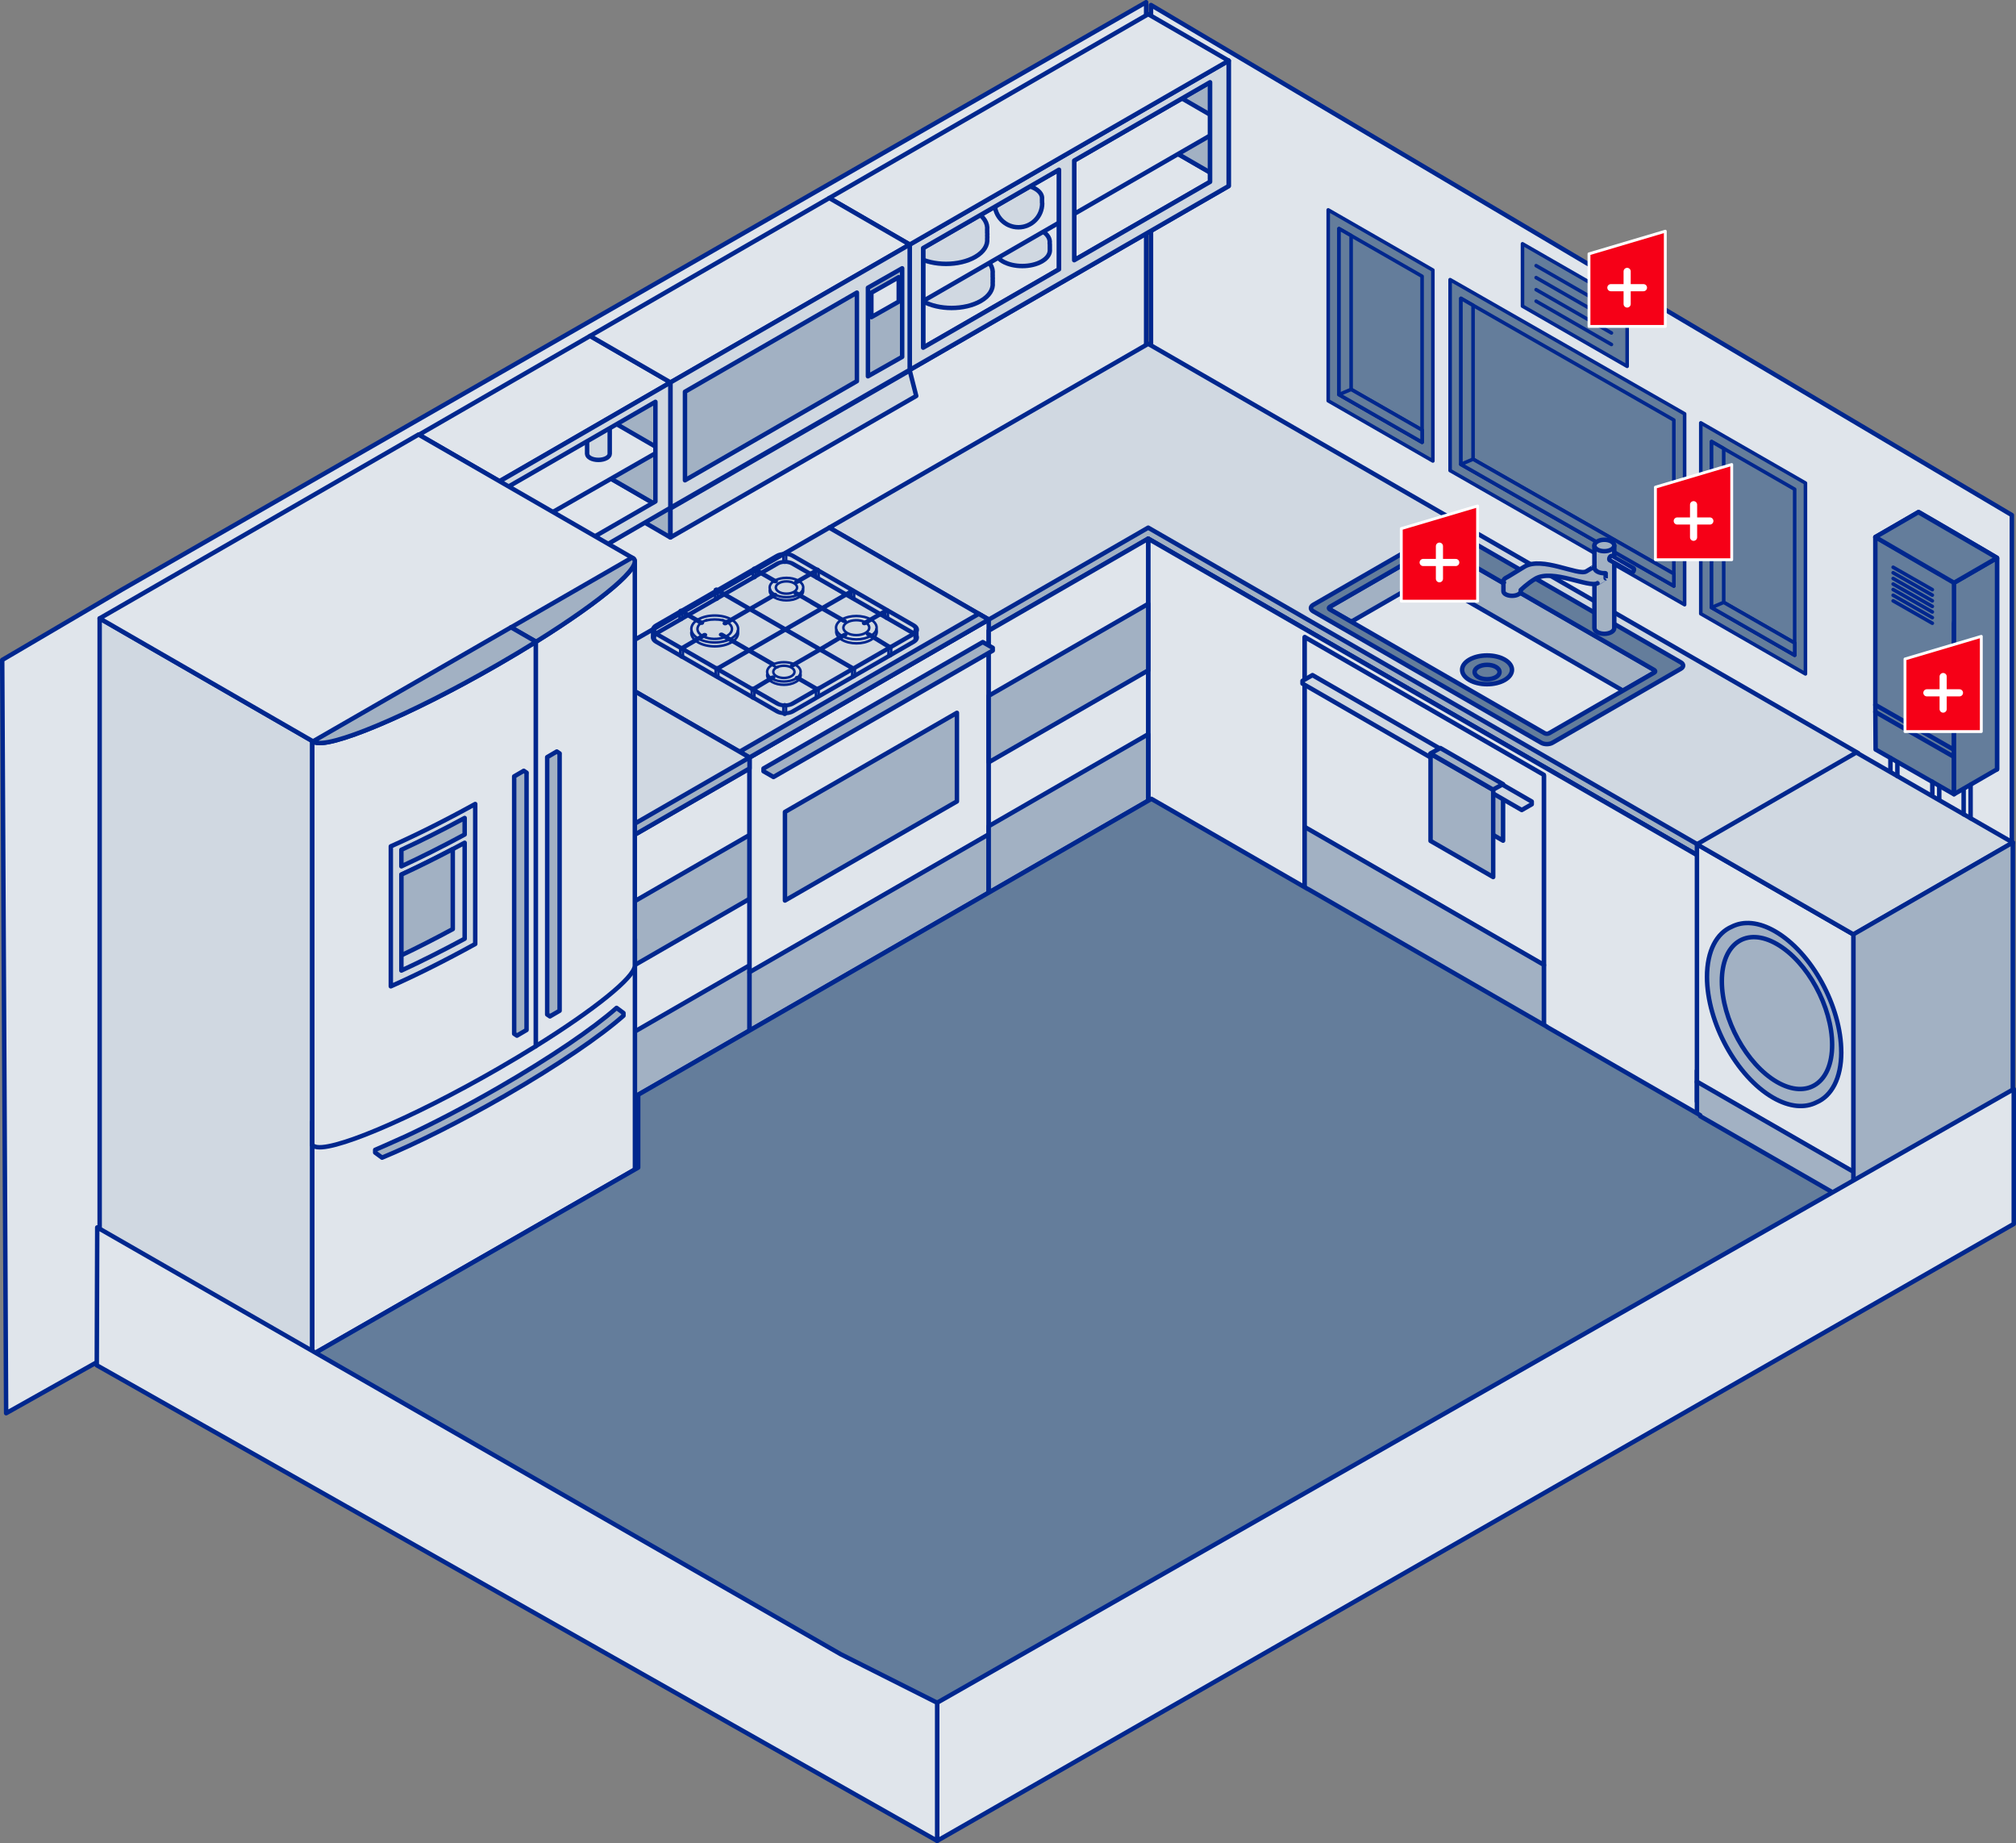
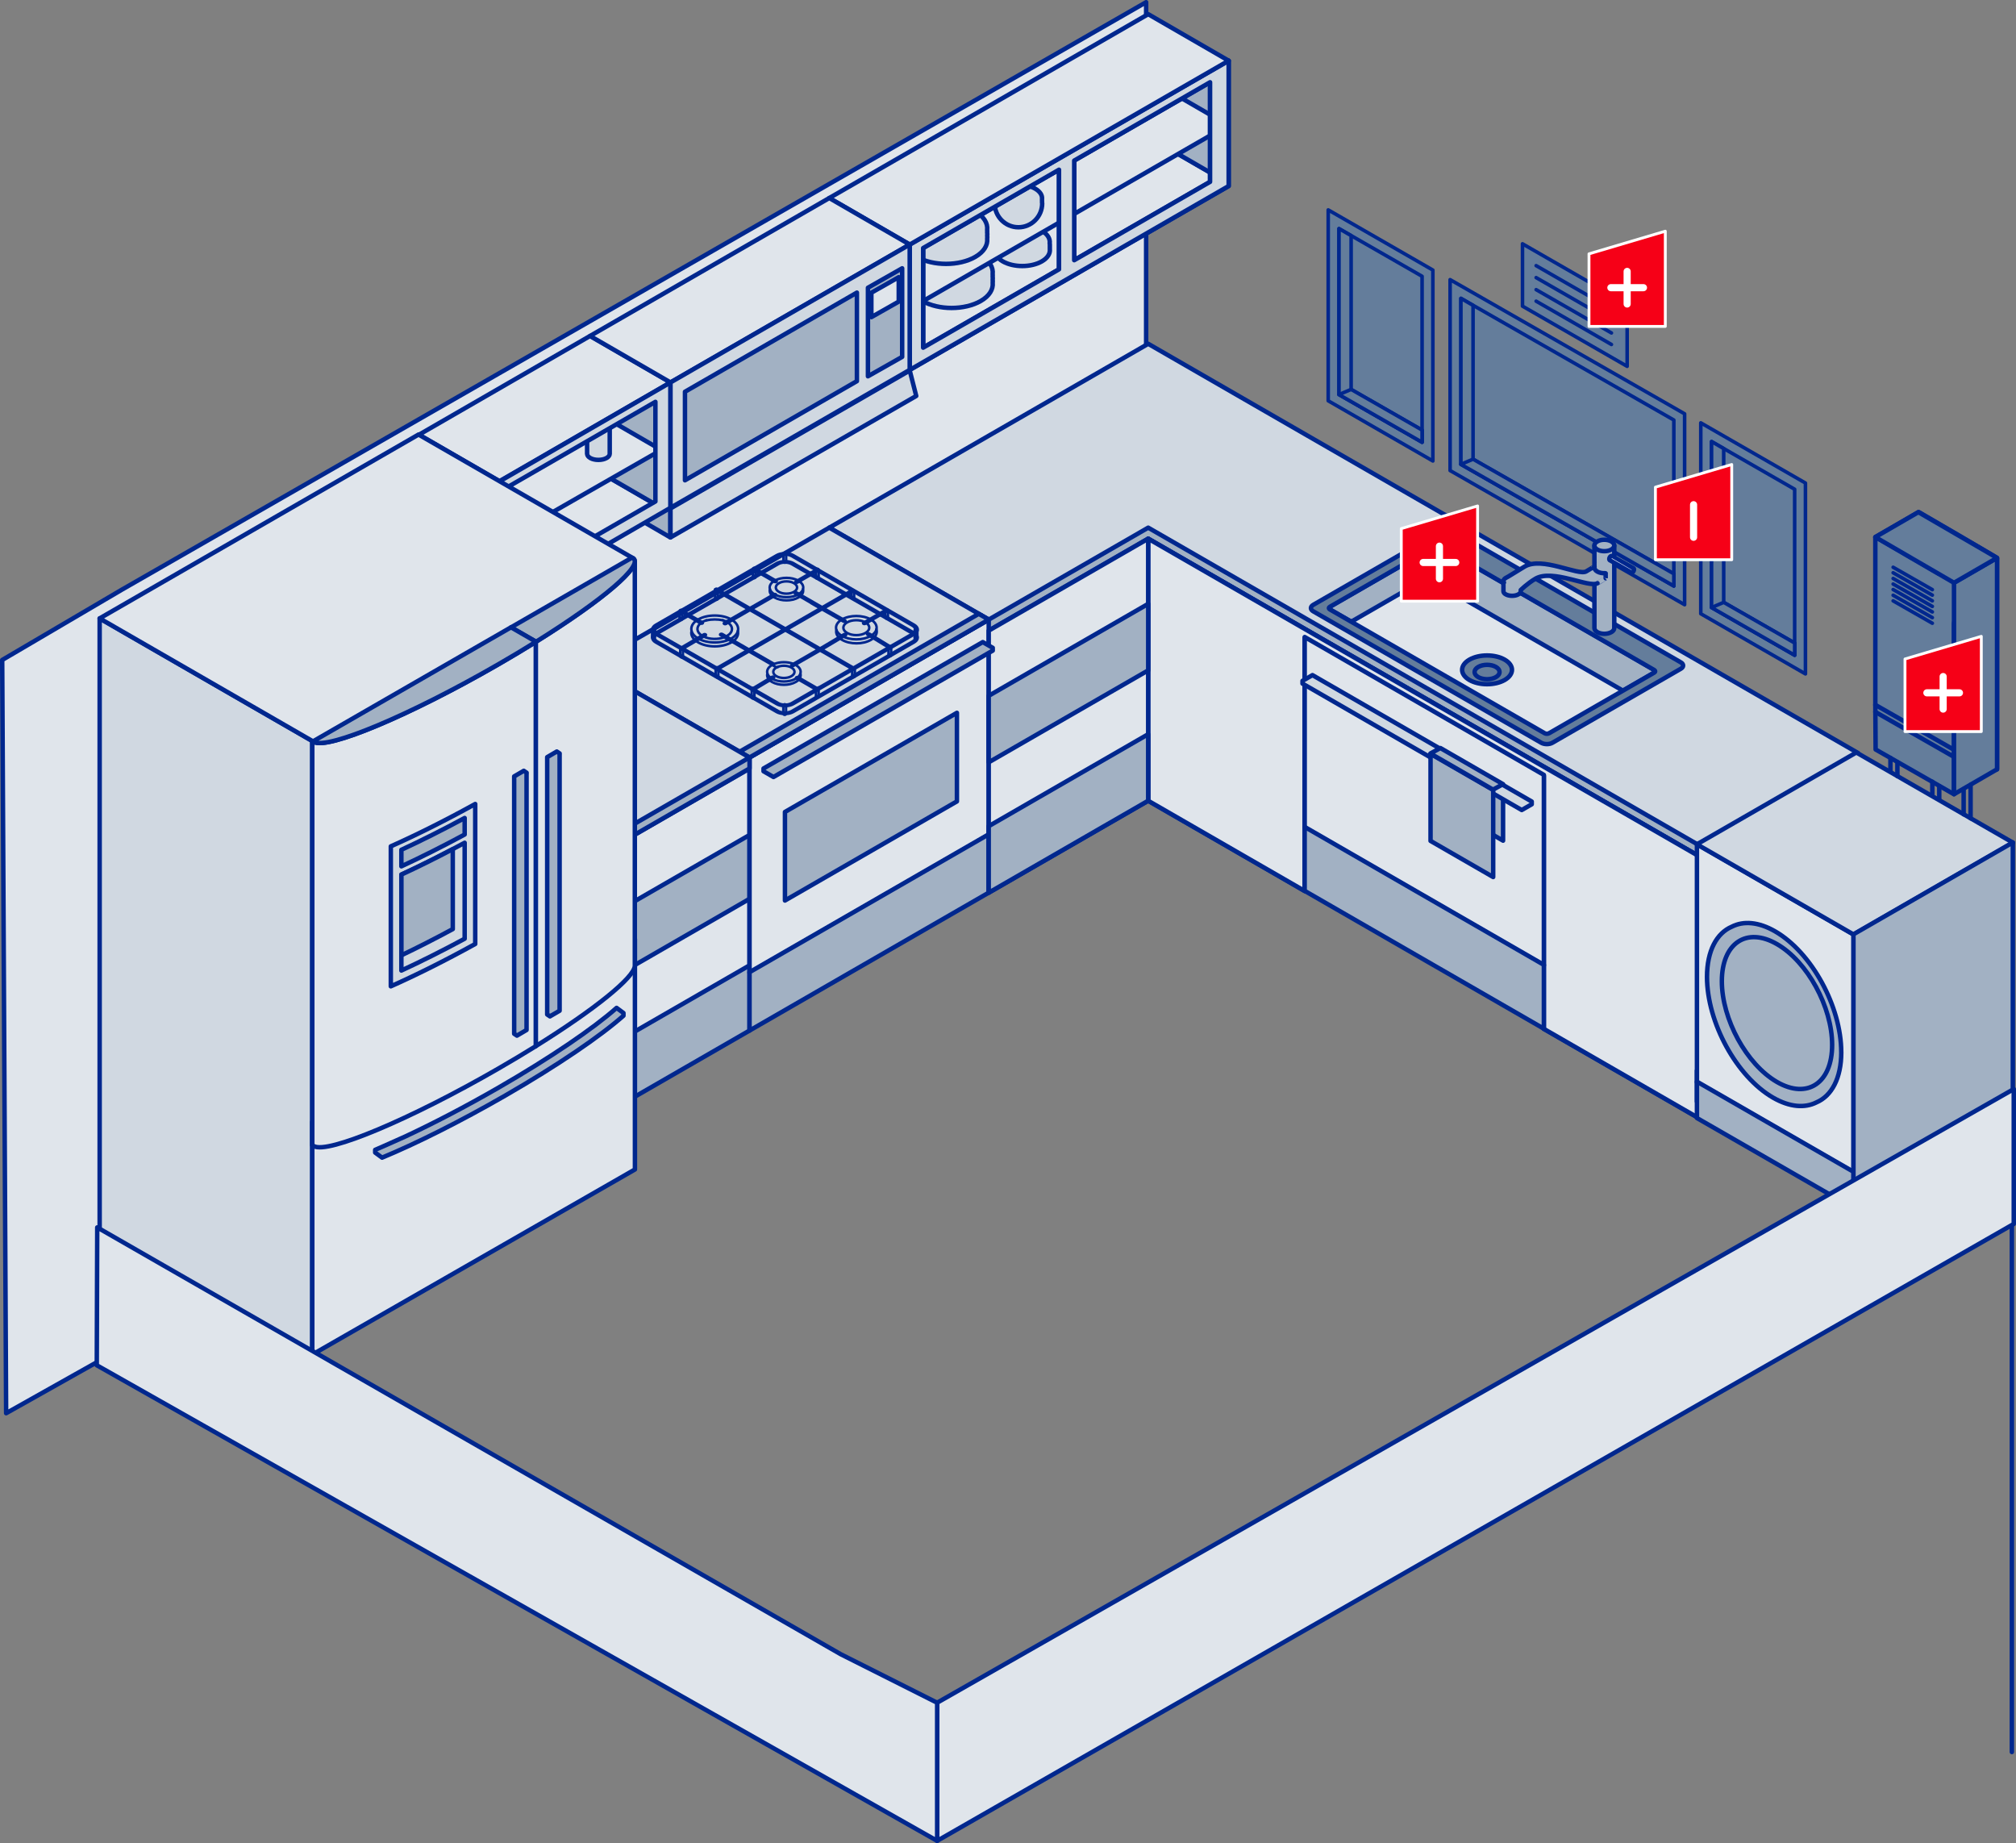
<svg xmlns="http://www.w3.org/2000/svg" id="Calque_2" data-name="Calque 2" viewBox="0 0 564.8 516.24">
  <rect x="0" y="0" width="564.8" height="516.24" fill="#808080" stroke="none" />
  <defs>
    <style>
      .cls-1, .cls-2, .cls-3, .cls-4, .cls-5, .cls-6, .cls-7, .cls-8, .cls-9, .cls-10 {
        stroke: #00278e;
      }

      .cls-1, .cls-2, .cls-3, .cls-4, .cls-5, .cls-6, .cls-7, .cls-8, .cls-9, .cls-10, .cls-11, .cls-12 {
        stroke-linecap: round;
        stroke-linejoin: round;
      }

      .cls-1, .cls-2, .cls-3, .cls-5, .cls-7, .cls-8 {
        stroke-width: 1.25px;
      }

      .cls-1, .cls-9 {
        fill: #647d9b;
      }

      .cls-2 {
        fill: #d0d8e1;
      }

      .cls-3 {
        fill: #a2b1c3;
      }

      .cls-4 {
        stroke-width: .7px;
      }

      .cls-4, .cls-6, .cls-8 {
        fill: none;
      }

      .cls-5 {
        fill: #e0e5eb;
      }

      .cls-7, .cls-10 {
        fill: #fff;
      }

      .cls-11 {
        stroke-width: 2px;
      }

      .cls-11, .cls-12 {
        fill: #f60017;
        stroke: #fff;
      }

      .cls-12 {
        stroke-width: .8px;
      }
    </style>
  </defs>
  <g id="Points_interactifs" data-name="Points interactifs">
    <g>
-       <path class="cls-5" d="M563.64,317.51l-241.18-142.87V1.41l241.18,142.86v173.24Z" />
+       <path class="cls-5" d="M563.64,317.51l-241.18-142.87l241.18,142.86v173.24Z" />
      <g>
        <g>
          <polygon class="cls-9" points="476.49 171.91 476.49 118.44 505.81 135.3 505.81 188.76 476.49 171.91" />
          <polygon class="cls-9" points="479.51 123.68 479.51 170.16 502.79 183.52 502.79 137.04 479.51 123.68" />
          <polygon class="cls-9" points="482.91 125.65 482.91 168.72 502.79 180.11 502.79 183.52 479.51 170.17 479.51 123.68 482.91 125.65" />
          <polygon class="cls-9" points="482.91 168.72 479.51 170.17 502.79 183.52 502.79 180.11 482.91 168.72" />
        </g>
        <g>
          <polygon class="cls-9" points="372.11 112.26 372.11 58.79 401.43 75.65 401.43 129.12 372.11 112.26" />
          <polygon class="cls-9" points="375.13 64.04 375.13 110.52 398.41 123.87 398.41 77.39 375.13 64.04" />
          <polygon class="cls-9" points="378.53 66 378.53 109.07 398.41 120.46 398.41 123.87 375.13 110.52 375.13 64.04 378.53 66" />
          <polygon class="cls-9" points="378.53 109.07 375.13 110.52 398.41 123.87 398.41 120.46 378.53 109.07" />
        </g>
        <g>
          <polygon class="cls-9" points="406.26 131.8 406.26 78.33 471.96 115.91 471.96 169.38 406.26 131.8" />
          <polygon class="cls-9" points="409.29 83.57 409.29 130.05 468.94 164.13 468.94 117.65 409.29 83.57" />
          <polygon class="cls-9" points="412.69 85.54 412.69 128.61 468.94 160.72 468.94 164.13 409.29 130.06 409.29 83.57 412.69 85.54" />
          <polygon class="cls-9" points="412.69 128.61 409.29 130.06 468.94 164.13 468.94 160.72 412.69 128.61" />
        </g>
      </g>
      <g>
        <polygon class="cls-9" points="426.54 85.75 426.54 68.29 455.86 85.15 455.86 102.61 426.54 85.75" />
        <line class="cls-9" x1="430.36" y1="77.76" x2="451.46" y2="89.89" />
        <line class="cls-9" x1="430.36" y1="74.41" x2="451.46" y2="86.54" />
        <line class="cls-9" x1="430.36" y1="81.13" x2="451.46" y2="93.26" />
        <line class="cls-9" x1="430.36" y1="84.36" x2="451.46" y2="96.49" />
      </g>
      <polygon class="cls-5" points="321.1 .62 321.1 174.92 277 199.7 268.09 204.71 219.91 231.79 209.99 237.36 177.85 255.42 165.63 262.29 156.77 267.27 153.3 269.22 150.1 271.02 147.52 272.47 144.05 274.42 87.48 306.21 27.92 381.12 21.28 384.85 1.72 395.84 .62 184.86 34.17 165.15 138.6 105.27 321.1 .62" />
      <polygon class="cls-3" points="187.8 142.41 175.04 135 175.04 143.12 187.8 150.53 187.8 142.41" />
      <polygon class="cls-5" points="344.08 51.24 257.42 101.2 246.78 95.05 246.88 82.03 322.22 38.61 344.08 51.24" />
      <polygon class="cls-3" points="344.08 51.24 343.76 19.86 321.9 7.22 322.22 38.61 344.08 51.24" />
      <polygon class="cls-5" points="185.26 142.22 141.77 167.12 119.9 154.48 163.4 129.58 185.26 142.22" />
      <polygon class="cls-3" points="185.26 142.22 184.94 111.99 163.08 99.35 163.4 129.58 185.26 142.22" />
      <path class="cls-7" d="M166.66,133.15c0,.63.85,1.14,1.89,1.14s1.9-.51,1.9-1.14-.84-1.14-1.9-1.14-1.89.51-1.89,1.14Z" />
      <polygon class="cls-5" points="185.26 126.03 141.77 150.93 119.9 138.29 163.4 113.39 185.26 126.03" />
      <path class="cls-2" d="M291.88,64.65c-3.03-1.74-7.93-1.74-10.95,0-1.66.96-2.38,2.24-2.21,3.5-.01.17-.05.33-.03.5-.02.18-.02.37,0,.56-.02.19-.02.37,0,.56-.14,1.23.61,2.49,2.24,3.44,3.02,1.74,7.92,1.74,10.95,0,1.63-.94,2.38-2.2,2.24-3.44.02-.19.02-.37,0-.56.02-.19.02-.37,0-.56.02-.17-.02-.33-.04-.5.17-1.25-.55-2.54-2.21-3.5Z" />
      <path class="cls-2" d="M278.1,77.53c.03-.26.02-.53,0-.79.22-1.85-.89-3.75-3.35-5.17-4.51-2.6-11.82-2.6-16.33,0-2.45,1.41-3.56,3.31-3.34,5.16-.03.27-.03.53,0,.8-.03.28-.03.56,0,.83-.03.28-.03.56,0,.83-.2,1.84.91,3.72,3.35,5.12,4.51,2.6,11.82,2.6,16.33,0,2.44-1.4,3.54-3.28,3.35-5.12.03-.28.03-.56,0-.83.03-.28.03-.55,0-.83Z" />
      <polygon class="cls-5" points="344.08 35.05 257.42 85.01 235.55 72.37 322.22 22.41 344.08 35.05" />
      <path class="cls-2" d="M276.56,65.19c.03-.26.02-.53,0-.79.22-1.85-.89-3.75-3.34-5.17-4.51-2.6-11.82-2.6-16.33,0-2.45,1.41-3.56,3.3-3.35,5.15-.03.27-.03.53,0,.8-.03.28-.03.56,0,.83-.03.28-.03.56,0,.83-.2,1.84.91,3.72,3.35,5.12,4.51,2.6,11.82,2.6,16.33,0,2.44-1.4,3.54-3.28,3.35-5.12.04-.28.04-.56,0-.83.04-.28.04-.56,0-.83Z" />
      <path class="cls-2" d="M291.93,56.74c.02-.16.03-.32,0-.48.02-.16.02-.32,0-.48.12-1.06-.52-2.13-1.92-2.94-2.59-1.49-6.79-1.49-9.38,0-1.4.81-2.04,1.89-1.92,2.94-.02.16-.02.32,0,.48-.01.14-.01.28,0,.42,0,0,0,0,0,.02-.01.08-.05.15-.05.24,0,3.71,2.98,6.72,6.66,6.72s6.66-3.01,6.66-6.72c0-.07-.03-.12-.04-.19Z" />
      <path class="cls-2" d="M164.49,127.11c0,.95,1.42,1.71,3.16,1.71s3.17-.77,3.17-1.71v-8.64s-6.34,0-6.34,0v8.64Z" />
      <path class="cls-7" d="M164.48,118.48c0,1.05,1.43,1.9,3.18,1.9s3.17-.85,3.17-1.9-1.42-1.9-3.17-1.9-3.18.85-3.18,1.9Z" />
      <polygon class="cls-3" points="190.2 138.13 190.2 108.57 241.59 78.76 241.59 108.83 190.2 138.13" />
      <polygon class="cls-3" points="232.33 150.88 277 176.63 321.68 150.88 475.89 239.77 520.57 214.02 366.35 125.13 321.68 99.38 232.33 150.88" />
      <polygon class="cls-2" points="232.33 147.8 277 173.55 321.68 147.8 475.89 236.69 520.57 210.94 366.35 122.05 321.68 96.3 232.33 147.8" />
      <polygon class="cls-7" points="475.9 239.78 475.9 313.18 475.41 312.9 432.52 288.19 432.52 217.32 365.51 178.69 365.51 249.56 321.67 224.29 321.67 150.89 322.46 151.35 475.41 239.5 475.9 239.78" />
      <polygon class="cls-5" points="475.9 239.78 475.9 313.18 475.41 312.9 432.52 288.19 432.52 217.32 365.51 178.69 365.51 249.56 321.67 224.29 321.67 150.89 322.46 151.35 475.41 239.5 475.9 239.78" />
      <polygon class="cls-5" points="187.85 107.12 139.93 134.79 117.39 121.76 165.32 94.1 187.85 107.12" />
      <polygon class="cls-3" points="209.99 215.26 209.99 288.66 177.88 307.17 165.63 314.23 165.63 240.83 177.85 233.79 209.99 215.26" />
      <polygon class="cls-5" points="209.99 215.25 165.63 240.83 165.63 259.45 209.99 233.88 209.99 215.25" />
      <polygon class="cls-5" points="209.99 251.77 165.63 277.35 165.63 295.97 209.99 270.4 209.99 251.77" />
      <polygon class="cls-5" points="209.99 272.47 277 233.85 277 173.55 209.99 212.17 209.99 272.47" />
      <polygon class="cls-3" points="277 233.69 277 250.04 209.99 288.66 209.99 272.31 277 233.69" />
      <polygon class="cls-3" points="209.99 212.17 209.99 215.25 165.63 240.83 120.95 215.07 165.32 189.5 209.99 212.17" />
      <polygon class="cls-2" points="277 173.55 209.99 212.17 165.32 186.42 232.33 147.8 277 173.55" />
      <polygon class="cls-5" points="321.67 150.89 321.67 224.29 277 250.04 277 176.64 321.1 151.22 321.67 150.89" />
      <polygon class="cls-3" points="321.68 169.14 277 194.89 277 213.52 321.68 187.77 321.68 169.14" />
      <polygon class="cls-3" points="321.67 205.66 321.67 224.29 277 250.04 277 231.41 321.67 205.66" />
      <path class="cls-3" d="M463.46,187.67c.34.2.34.52,0,.71l-29.47,16.99c-.34.2-.9.2-1.24,0l-60.19-34.69c-.35-.2-.35-.52,0-.71l29.47-16.99c.35-.2.9-.2,1.24,0l60.19,34.69Z" />
      <polygon class="cls-3" points="277 173.55 209.99 212.17 207.2 210.56 274.21 171.94 277 173.55" />
      <polygon class="cls-5" points="432.53 270.42 365.52 231.79 365.52 178.43 432.53 217.05 432.53 270.42" />
      <polygon class="cls-3" points="432.53 270.26 432.53 288.15 432.52 288.14 365.51 249.53 365.51 231.62 432.52 270.25 432.53 270.26" />
      <polygon class="cls-7" points="519.3 333.79 475.41 308.53 475.41 299.88 519.3 325.14 519.3 333.79" />
      <polygon class="cls-5" points="519.3 328.38 475.41 303.12 475.41 236.49 519.3 261.76 519.3 328.38" />
      <polygon class="cls-3" points="519.3 328.23 519.3 338.42 515.32 336.12 475.41 313.16 475.41 302.97 475.9 303.25 519.26 328.21 519.3 328.23" />
      <polygon class="cls-3" points="278.08 181.49 278.13 181.46 275.33 179.85 213.91 215.25 213.92 215.26 213.91 215.27 213.91 216.03 216.7 217.64 278.13 182.23 278.12 181.46 278.08 181.49" />
      <path class="cls-3" d="M515.84,294.72c0-12.78-8.29-27.94-18.52-33.84-4.65-2.69-8.89-2.97-12.14-1.31-4.23,1.8-6.95,6.74-6.95,14.05,0,12.79,8.29,27.94,18.52,33.84,4.65,2.68,8.89,2.97,12.14,1.32,4.24-1.8,6.96-6.74,6.96-14.05Z" />
      <path class="cls-3" d="M513.29,292.68c0,10.66-6.92,15.32-15.45,10.39-8.53-4.93-15.45-17.57-15.45-28.23s6.92-15.32,15.45-10.39c8.53,4.93,15.45,17.57,15.45,28.23Z" />
      <polygon class="cls-2" points="209.99 212.17 165.63 237.74 120.95 211.99 165.32 186.42 209.99 212.17" />
      <polygon class="cls-2" points="520.07 210.77 563.95 236.03 519.3 261.76 475.41 236.49 520.07 210.77" />
      <polygon class="cls-3" points="519.26 338.33 521.03 337.38 521.8 339.18 563.91 314.93 563.91 235.98 519.26 261.7 519.26 338.33" />
      <path class="cls-2" d="M139.89,134.88v35.11l47.96-27.76v-35.11l-47.96,27.76ZM183.62,140.46l-40.82,23.54v-27.9l40.82-23.54v27.9Z" />
      <polygon class="cls-2" points="87.48 207.55 87.48 376.72 87.45 379.93 27.92 344.42 27.92 173.22 33.51 176.44 33.95 176.7 87.48 207.55" />
      <path class="cls-5" d="M117.27,121.71l-89.35,51.5,59.56,34.33c.09.05.19.1.28.14.06.05.11.09.18.13,3.85,2.22,26.99-7.51,51.65-21.73,24.67-14.22,41.55-27.55,37.69-29.78-.06-.04-.14-.07-.22-.1-.07-.06-.15-.11-.24-.16l-59.57-34.33Z" />
      <polygon class="cls-2" points="187.85 142.41 254.87 103.78 256.69 110.91 187.85 150.53 187.85 142.41" />
      <polygon class="cls-5" points="177.88 263.06 177.88 327.57 87.49 379.42 87.49 314.22 144.05 282.21 147.52 280.24 150.1 278.78 153.3 276.97 156.77 275.01 165.63 269.99 177.85 263.08 177.88 263.06" />
      <g>
        <g>
          <path class="cls-5" d="M455.86,194.14s-22.53,13.13-22.87,12.93l-56.06-31.99,22.31-12.86c.35-.2.9-.2,1.24,0l55.39,31.92Z" />
          <path class="cls-1" d="M421.55,184.77c2.73,1.57,2.73,4.12,0,5.7-2.73,1.57-7.15,1.57-9.88,0-2.73-1.58-2.73-4.12,0-5.7,2.73-1.57,7.15-1.57,9.88,0Z" />
          <path class="cls-1" d="M419.09,186.81c1.37.79,1.37,2.07,0,2.85-1.37.79-3.58.79-4.95,0-1.37-.79-1.37-2.06,0-2.85,1.37-.79,3.59-.79,4.95,0Z" />
          <path class="cls-1" d="M470.9,185.53l-63.91-36.84c-.86-.49-2.25-.49-3.1,0l-35.99,20.74c-.85.5-.85,1.3,0,1.79l63.91,36.84c.86.49,2.25.49,3.1,0l35.99-20.74c.86-.49.86-1.3,0-1.79ZM463.46,188.39l-29.47,16.99c-.34.2-.9.2-1.24,0l-60.19-34.69c-.35-.2-.35-.52,0-.71l29.47-16.99c.35-.2.9-.2,1.24,0l60.19,34.69c.34.2.34.52,0,.71Z" />
          <path class="cls-3" d="M452.24,157.47h0s.01-.02.01-.03v-4.59h-5.56v4.59s.02.02.02.03h-.02v11.57s0,0,0,0v6.9c.01.4.28.81.82,1.12,1.08.63,2.84.63,3.93,0,.53-.31.8-.71.81-1.12v-6.15s0,0,0-.01v-12.3Z" />
          <path class="cls-3" d="M449.85,160.6l-.1-.05c-.8.05-1.63-.1-2.25-.45-.65-.37-.9-.88-.78-1.36l-.08-.05s0,.03-2.23,1.35c-2.22,1.33-12.46-4.32-17.36-1.29-4.9,3.03-5.05,3.06-5.14,3.1-.67.36-.84.86-.56,1.31l-.15.08v2.38c0,.32.24.65.71.89.95.5,2.48.5,3.43,0,.47-.25.7-.57.71-.89v-.35s1.81-1.8,4.07-3.15c4.84-2.89,15.14,2.65,17.43,1.24,2.3-1.4,2.29-1.39,2.29-1.39v-1.35s0,0,0,0Z" />
          <path class="cls-7" d="M457.65,159.17h0s-6.03-3.44-6.05-3.44c-.07-.05-.18-.04-.3.03-.25.14-.45.51-.45.83,0,.13.04.23.1.29,0,0,5.97,3.4,6.04,3.45.08.07.2.08.34,0,.25-.14.45-.52.45-.83,0-.16-.05-.27-.13-.32Z" />
        </g>
        <path class="cls-3" d="M451.43,151.66c1.09.63,1.09,1.64,0,2.26-1.09.63-2.84.63-3.93,0-1.09-.63-1.09-1.64,0-2.26,1.08-.63,2.84-.63,3.92,0Z" />
      </g>
      <polygon class="cls-3" points="268.09 224.47 268.09 199.66 219.91 227.43 219.91 252.24 268.09 224.47" />
      <g>
        <path class="cls-7" d="M254.87,68.5v35.11l89.35-51.5V17l-89.35,51.5ZM296.69,75.44l-38.06,21.94v-27.9l38.06-21.94v27.9ZM339.01,50.94l-38.06,21.94v-27.9l38.06-21.94v27.9Z" />
        <path class="cls-2" d="M254.87,68.5v35.11l89.35-51.5V17l-89.35,51.5ZM296.69,75.44l-38.06,21.94v-27.9l38.06-21.94v27.9ZM339.01,50.94l-38.06,21.94v-27.9l38.06-21.94v27.9Z" />
      </g>
      <polygon class="cls-5" points="344.22 17 254.87 68.5 232.33 55.47 321.68 3.97 344.22 17" />
      <polygon class="cls-5" points="165.32 94.1 232.33 55.47 254.87 68.5 187.85 107.12 165.32 94.1" />
      <path class="cls-2" d="M187.85,107.12v35.11l67.01-38.62v-35.11l-67.01,38.62ZM240.07,106.76l-48.17,27.77v-24.8l48.17-27.77v24.8Z" />
      <polygon class="cls-3" points="252.75 99.96 252.75 75.15 243.16 80.6 243.16 105.4 252.75 99.96" />
      <polygon class="cls-5" points="251.79 84.48 251.79 77.64 244.12 81.99 244.12 88.83 251.79 84.48" />
      <path class="cls-5" d="M177.85,157.22c.06,3.19-11.06,12.19-27.75,22.58v113.23c16.53-10.29,27.6-19.22,27.75-22.49.02-.44,0-113.71,0-113.32Z" />
      <path class="cls-5" d="M150.1,179.81v113.23c-3.3,2.05-6.81,4.15-10.5,6.28-24.66,14.22-47.8,23.94-51.65,21.72-.07-.04-.36-.2-.46-.25,0-.01,0-.01,0-.01v-113.23c.07.04.15.08.23.11.02,0,.04.02.06.03.06.05.11.09.18.13,3.8,2.19,26.36-7.25,50.65-21.15.33-.19.66-.39,1-.58.35-.2.69-.4,1.04-.6.34-.2.69-.4,1.03-.6,1.14-.67,2.27-1.33,3.37-1.99.22-.13.44-.27.66-.4,1.1-.66,2.17-1.31,3.22-1.96.3-.18.59-.36.87-.54.11-.06.21-.13.31-.19Z" />
      <path class="cls-3" d="M150.18,179.75c18.71-11.65,30.4-21.55,27.12-23.44-.06-.04-.14-.07-.22-.1,0,0-.01,0-.02-.01l-33.89,19.52,7.01,4.04Z" />
      <path class="cls-3" d="M143.17,175.71l-55.46,31.94s.04.02.06.03c.06.05.11.09.18.13,3.85,2.22,26.99-7.51,51.65-21.73,3.72-2.14,7.26-4.27,10.57-6.33l-7.01-4.04Z" />
      <polygon class="cls-3" points="147.54 216.45 147.52 216.44 147.52 216.42 147.51 216.43 146.74 215.9 144.05 217.47 144.05 289.56 144.83 290.08 144.83 289.99 144.83 290.08 147.52 288.5 147.52 217.03 147.54 216.45" />
      <polygon class="cls-3" points="156.79 211.05 156.78 211.04 156.78 211.02 156.76 211.03 155.99 210.5 153.3 212.08 153.3 284.16 154.08 284.69 154.08 284.5 154.08 284.68 156.78 283.11 156.78 211.59 156.79 211.05" />
      <path class="cls-3" d="M174.64,283.75s.01-.01.02-.02l-1.92-1.42c-6.42,5.69-18.38,13.87-33.13,22.37-9.19,5.3-18.15,9.95-25.99,13.62-4.99,2.26-8.51,3.77-8.51,3.77h0s0,0,0,0h0s0,.77,0,.77l1.93,1.42c9.47-3.92,21.78-10.06,34.51-17.39,14.75-8.5,26.71-16.68,33.12-22.37v-.75s-.02,0-.02,0Z" />
      <path class="cls-2" d="M109.49,276.27c6.99-3.1,15.13-7.16,23.65-11.86v-39.21c-8.52,4.7-16.66,8.76-23.65,11.86v39.21Z" />
      <path class="cls-2" d="M130.18,236.06c-6.28,3.39-12.3,6.4-17.73,8.91v26.88c5.43-2.51,11.45-5.52,17.73-8.91v-26.88Z" />
      <path class="cls-3" d="M112.45,242.66c5.43-2.51,11.45-5.52,17.73-8.91v-4.63c-6.28,3.39-12.3,6.4-17.73,8.91v4.62Z" />
      <path class="cls-3" d="M126.85,260.24v-22.4c-5.07,2.67-9.93,5.07-14.39,7.13v22.61c4.52-2.16,9.37-4.63,14.39-7.34Z" />
      <polygon class="cls-3" points="403.55 225.36 421.1 235.47 421.1 220.34 403.55 210.22 403.55 225.36" />
      <polygon class="cls-2" points="429.12 224.51 429.13 224.51 367.7 189.1 364.91 190.71 364.94 190.73 364.91 190.71 364.91 191.48 426.33 226.89 429.13 225.28 429.13 224.52 429.12 224.51" />
      <polygon class="cls-3" points="400.78 235.54 418.33 245.66 418.33 221.27 400.78 211.16 400.78 235.54" />
      <polygon class="cls-3" points="403.55 209.53 421.1 219.65 418.29 221.17 400.74 211.05 403.55 209.53" />
      <g>
        <path class="cls-1" d="M525.47,209.92s-.08-12.4-.08-12.45v-46.87c0-.05.03-.11.08-.13.05-.03.11-.03.15,0,0,0,22.09,12.82,21.81,12.81v59.19l-21.96-12.54Z" />
        <path class="cls-6" d="M541.36,165.16l-10.98-6.27" />
        <path class="cls-10" d="M541.36,166.7l-10.98-6.27" />
        <path class="cls-6" d="M541.36,168.3l-10.98-6.27" />
        <path class="cls-10" d="M541.36,169.86l-10.98-6.27" />
        <path class="cls-6" d="M541.36,171.4l-10.98-6.27" />
        <path class="cls-10" d="M541.36,173l-10.98-6.27" />
        <path class="cls-10" d="M541.36,174.57l-10.98-6.27" />
        <path class="cls-8" d="M547.39,211.98l-22-12.57" />
        <path class="cls-8" d="M547.39,210l-22-12.57" />
        <path class="cls-1" d="M537.45,143.62c0-.05.03-.11.08-.13.05-.03.11-.03.15,0,0,0,22.09,12.82,21.81,12.81v59.19" />
        <path class="cls-1" d="M547.43,222.46l12.06-6.98v-59.22l-12.06,6.98v59.22Z" />
        <path class="cls-1" d="M525.39,150.44l12.06-6.98" />
        <path class="cls-1" d="M537.45,143.46l-12.06,6.98,22.04,12.8,12.06-6.98-22.04-12.8Z" />
        <line class="cls-8" x1="529.62" y1="212.29" x2="529.62" y2="216.16" />
        <line class="cls-8" x1="531.57" y1="213.51" x2="531.57" y2="217.38" />
        <line class="cls-8" x1="541.36" y1="218.97" x2="541.36" y2="222.46" />
        <line class="cls-8" x1="543.3" y1="220.19" x2="543.3" y2="223.68" />
        <line class="cls-1" x1="550.13" y1="221.02" x2="550.13" y2="228.08" />
        <line class="cls-1" x1="552.08" y1="219.82" x2="552.08" y2="229.2" />
      </g>
      <g>
        <path class="cls-4" d="M256.14,177.73l-.12.07c.08.07.15.15.21.23v-.35s-.06.03-.09.05ZM228.59,161.71v-.35l-1-.58-.5.29,1.73.99c-.13-.06-.23-.19-.23-.35ZM256.99,178.06c-.1-.21-.25-.4-.48-.58-.08-.07-.17-.14-.28-.2-.03-.02-.06-.04-.09-.06l-.12-.07-7.28-4.19-.73-.42-.89-.52-.55-.31-7.32-4.22-.71-.4-.97-.56-.55-.32-7.69-4.42-.74-.43-1-.58-.54-.31-4.76-2.74c-.57-.32-1.29-.51-2.04-.54-.26-.03-.51-.03-.76.01-.71.04-1.4.22-1.95.53l-4.3,2.48-.54.31-1.01.58-.76.44-8.02,4.61-.54.31-1.27.74-.76.43-7.57,4.36-.54.31-1.09.63-.75.43-6.59,3.79-.11.07c-.08.05-.16.1-.23.15-.05.03-.1.07-.14.11-.38.31-.58.66-.6,1.03h0c-.05.53.28,1.05.97,1.45l6.93,3.98s.01.01.01.01l.3.18h.01l19.73,11.37s0,.01,0,.01l.27.14s.02,0,.03,0l6.56,3.79c.55.31,1.23.49,1.94.53.23.03.47.04.71.01.77-.02,1.52-.21,2.1-.54l16.98-9.78,16.87-9.71c.89-.52,1.18-1.25.85-1.9ZM255.63,179.67l-5.96,3.43-.74.43-9.43,5.43-.75.43-9.4,5.42-.72.41-6.84,3.94c-.44.25-1,.39-1.57.42-.25.03-.51.03-.76-.01-.52-.04-1.01-.18-1.42-.41l-6.69-3.85-.75-.43-9.38-5.4-.73-.42-9.17-5.29-.76-.43-6.37-3.67c-.51-.3-.77-.69-.77-1.08h0c0-.09,0-.17.04-.25.05-.19.17-.38.34-.54.11-.11.24-.2.39-.29l.06-.03,6.63-3.82h.01s.12-.08.12-.08c.01,0,.01-.01.02-.01l1.7-.98.54-.31,7.44-4.28h.01l.33-.2,1.83-1.05.54-.31,7.83-4.51.41-.24,1.54-.88.54-.31,4.3-2.48c.46-.27,1.05-.42,1.65-.44.12-.01.24-.01.36,0,.63.01,1.26.16,1.74.44l4.76,2.74.54.31,1.73.99,7.7,4.44.54.32,9,5.18.55.31,8.96,5.17.06.03c.15.09.28.18.39.29.08.07.15.15.21.23.19.28.23.59.12.88h0c-.11.29-.34.54-.72.76ZM256.14,177.73l-.12.07c.08.07.15.15.21.23v-.35s-.06.03-.09.05Z" />
        <g>
          <path class="cls-4" d="M234.33,176.45h0c-.18.71.03,1.42.64,2.06.13.13.27.26.43.37.16.13.34.25.53.36,2.22,1.28,5.82,1.28,8.04,0,.25-.14.47-.3.66-.46.06-.05.12-.1.17-.15.77-.72,1-1.57.72-2.37" />
          <line class="cls-4" x1="243.24" y1="174.25" x2="243.23" y2="174.25" />
        </g>
        <path class="cls-4" d="M235.89,173.5c-2.22,1.28-2.22,3.35,0,4.63,2.22,1.28,5.82,1.28,8.04,0,2.22-1.28,2.22-3.35,0-4.63-2.22-1.28-5.82-1.28-8.04,0Z" />
        <g>
          <path class="cls-4" d="M224.96,165.01c.17.57.02,1.17-.46,1.69-.12.14-.26.26-.42.37-.13.11-.27.21-.43.3-1.83,1.06-4.81,1.06-6.64,0-.13-.07-.24-.15-.35-.23-.16-.11-.31-.23-.43-.37-.53-.54-.71-1.16-.53-1.76" />
          <path class="cls-4" d="M217.01,162.65c-1.84,1.06-1.84,2.77,0,3.83,1.84,1.06,4.81,1.06,6.65,0,1.84-1.06,1.84-2.77,0-3.83-1.84-1.06-4.81-1.06-6.65,0Z" />
          <path class="cls-4" d="M222.44,163.35c-1.17-.67-3.06-.67-4.22,0-1.16.67-1.16,1.76,0,2.43,1.16.67,3.05.67,4.22,0,1.16-.67,1.16-1.76,0-2.43Z" />
        </g>
        <path class="cls-4" d="M214.99,188.65c-.25.84.18,1.73,1.3,2.37,1.84,1.06,4.81,1.06,6.65,0,.34-.19.61-.4.82-.63.13-.14.24-.29.32-.44.24-.42.29-.86.16-1.29h0" />
        <path class="cls-4" d="M216.92,185.97c1.59-.64,3.71-.65,5.32-.03.21.08.41.17.59.27.04.02.07.04.11.06,1.12.65,1.55,1.54,1.3,2.38h0c-.11.36-.33.71-.69,1.02-.13.12-.29.23-.46.33-.05.04-.1.07-.15.1-1.84,1.06-4.81,1.06-6.65,0-.71-.4-1.14-.92-1.3-1.45-.25-.84.18-1.73,1.3-2.38.01,0,.03,0,.04-.02l1.05.6s.04.02.07.03" />
        <path class="cls-4" d="M221.72,186.98c-1.01-.58-2.56-.66-3.71-.23-.12.04-.24.09-.35.16h-.01s-.09.04-.14.07c-1.16.66-1.16,1.75,0,2.42,1.16.67,3.05.67,4.21,0,1.16-.67,1.16-1.76,0-2.42Z" />
        <g>
          <path class="cls-4" d="M193.75,176.73s0,.01,0,.01c-.22.84.06,1.7.84,2.45.13.13.28.26.44.37.17.14.36.26.57.38,2.56,1.48,6.71,1.48,9.27,0l.24-.15c.17-.11.33-.22.48-.35.99-.79,1.37-1.76,1.12-2.7,0,0,.01,0,0-.01" />
          <path class="cls-4" d="M203.6,174.04s-.07-.04-.11-.04" />
          <path class="cls-4" d="M202.52,173.73s-.02,0-.04,0c-1.46-.3-3.07-.3-4.53.02-.02-.01-.04,0-.06,0-.01,0-.02.01-.03.01" />
        </g>
        <path class="cls-4" d="M195.6,173.51c-2.56,1.47-2.56,3.87,0,5.34,2.56,1.47,6.71,1.47,9.28,0,2.56-1.47,2.56-3.87,0-5.34-2.56-1.47-6.71-1.47-9.28,0Z" />
        <path class="cls-4" d="M197.95,173.74s-.04,0-.06,0c-.01,0-.02.01-.03.01-.38.12-.73.27-1.05.45-.03.02-.06.04-.09.05-.18.12-.34.23-.48.35-1.23,1.04-1.11,2.45.35,3.4.07.05.14.1.22.14.11.06.22.12.33.17,1.65.8,4,.86,5.75.19.21-.08.41-.17.6-.28.06-.02.11-.05.16-.08,1.77-1.01,1.88-2.62.34-3.72-.1-.08-.22-.15-.34-.22-.06-.04-.12-.07-.18-.1h-.01c-.29-.15-.61-.28-.94-.38-.01,0-.02,0-.04,0M196.62,174.2c-.18.11-.34.22-.49.35M196.48,178.08c.07.05.14.1.22.14.1.06.21.11.32.17M204.11,174.37h-.01c-.1-.08-.21-.15-.33-.22-.06-.04-.12-.07-.19-.1-.03-.02-.06-.03-.09-.05M203.61,178.3c-.18.11-.38.2-.59.28" />
        <path class="cls-4" d="M242.76,174.52c-.09-.07-.19-.13-.29-.19-.08-.05-.15-.09-.24-.12h-.01c-1.42-.69-3.55-.64-4.89.12-1.41.82-1.41,2.15,0,2.96,1.42.82,3.73.82,5.14,0,1.32-.75,1.41-1.95.29-2.77ZM242.88,174.46c-.09-.07-.19-.13-.29-.19-.08-.05-.15-.09-.24-.13h-.01" />
        <g>
          <path class="cls-4" d="M241.9,174.72c-.15-.09-.15-.23,0-.31l6.3-3.63c.15-.09.39-.09.54,0,.15.09.15.23,0,.31l-6.3,3.63c-.15.09-.39.09-.54,0Z" />
          <path class="cls-4" d="M249.02,181.45l-6.01-3.67c-.15-.09-.15-.23,0-.31s.39-.09.54,0l6.01,3.67c.15.09.15.23,0,.31-.15.09-.39.09-.54,0Z" />
          <g>
            <path class="cls-4" d="M218.01,186.75s-.04.07-.09.1c-.08.04-.17.06-.26.06h-.01c-.07,0-.14,0-.2-.03" />
            <path class="cls-4" d="M239.31,187.42c-.15.08-.39.08-.54,0l-.03-.02-.2-.11-8.78-5.06-6.93,3.98-.51.3c-.15.09-.39.09-.54,0-.15-.08-.15-.22,0-.31l.46-.26,6.98-4.02-9.19-5.3-9.67,5.57,6.56,3.78c-.21.08-.41.17-.59.28l-6.51-3.75-8.42,4.85-.15.09-.09.05c-.13.07-.34.08-.48.02-.02,0-.04-.01-.06-.02,0-.01-.02-.01-.03-.03-.12-.08-.11-.21.03-.28l.24-.14.18-.1s.01-.01.01,0l8.23-4.75-4.17-2.4-.99-.57-1.1-.64-.13-.07-1.05-.61c-.15-.08-.15-.22,0-.31.15-.09.39-.09.54,0l1.11.64.12.07,1.1.63.88.51,4.23,2.44,9.66-5.57-9.37-5.4-4.9,2.82-1.1.64h-.01l-.11.06-.57.33c-.15.09-.39.09-.54,0-.15-.08-.15-.22,0-.31l.58-.34h.01l.11-.06h.02s1.08-.64,1.08-.64l4.89-2.81-6.69-3.85-.51-.29-1.27-.73-.16-.09-.5-.29-.05-.03s-.03-.02-.04-.04c-.11-.08-.09-.2.04-.27.09-.05.2-.07.31-.07h.02s.06,0,.09.02c.04,0,.09.02.12.05.02,0,.03.01.04.03h.01s.01.01.01.01l.49.28,1.43.82.51.29,6.69,3.85,6.12-3.52.57-.33s.06-.03.09-.04c.14-.05.33-.03.45.04.12.07.14.18.07.25-.02.03-.04.05-.07.06l-.68.39-6.01,3.46,9.38,5.4,9.74-5.61-2.62-1.5c-.06-.03-.09-.07-.11-.11l-2.96-1.71-.74-.42-.57-.33c-.15-.09-.15-.23,0-.31.15-.09.39-.09.54,0l.56.32.63.37,5.84,3.36,6.18-3.56.5-.29,1.44-.82.11-.07h.01s.29-.17.29-.17c.01.03.04.05.07.07.14.1.28.19.43.27l-.23.14h-.01l-.13.07-.46.27-.97.56-.51.29-6.19,3.56s.01.01.01.02l5.23,2.99.7.4c.07.04.11.09.11.15s-.04.12-.11.16c-.15.08-.39.09-.54,0l-.7-.4-5.26-3-9.74,5.61,9.19,5.29,5.21-3.09.78-.47.69-.41c.15-.09.39-.09.54-.01.16.08.16.22.01.31l-.69.42h-.01l-.89.53-5.1,3.04,8.78,5.05.11.07s0-.01.01,0l.11.06c.15.09.15.23,0,.32Z" />
          </g>
          <path class="cls-4" d="M216.97,162.98l-5.8-3.34c-.15-.09-.15-.23,0-.31.15-.09.39-.09.54,0l5.8,3.34c.15.09.15.23,0,.31-.15.09-.39.09-.54,0Z" />
          <path class="cls-4" d="M222.94,163.15c-.15-.09-.15-.23,0-.31l5.8-3.34c.15-.09.39-.09.54,0,.15.09.15.23,0,.31l-5.8,3.34c-.15.09-.39.09-.54,0Z" />
          <path class="cls-4" d="M197.69,177.69c.15.09.15.22,0,.31l-6.43,3.77c-.15.09-.39.09-.54,0,0,0,0,0,0,0-.15-.09-.15-.22,0-.31l6.43-3.77c.15-.09.39-.09.54,0Z" />
          <path class="cls-4" d="M191.14,171.05l5.68,3.27c.15.09.15.23,0,.31-.15.09-.39.09-.54,0l-5.68-3.27c-.15-.09-.15-.23,0-.31.15-.09.39-.09.54,0Z" />
          <path class="cls-4" d="M229.16,193.19c-.15.09-.39.09-.54,0l-.03-.02-.14-.08-4.69-2.7-.65-.37s-.02-.01-.02-.02c-.13-.09-.12-.22.02-.29.12-.07.3-.09.44-.04.04,0,.08.02.11.04l.42.24,4.91,2.83h.01s.16.1.16.1c.15.08.15.22,0,.31Z" />
          <path class="cls-4" d="M216.8,189.59c.15.09.15.23,0,.31l-5.55,3.32c-.15.09-.39.09-.54,0-.15-.09-.15-.23,0-.31l5.55-3.32c.15-.09.39-.09.54,0Z" />
        </g>
        <path class="cls-4" d="M219.84,200.24c.21,0,.38-.17.38-.38v-2.23c0-.21-.17-.38-.38-.38s-.38.17-.38.38v2.23c0,.21.17.38.38.38Z" />
        <path class="cls-4" d="M229.35,192.54s0,.05,0,.08v2.43c0,.21-.17.38-.38.38s-.38-.17-.38-.38v-1.94c.25-.19.49-.41.75-.57Z" />
        <path class="cls-4" d="M239.43,186.97c.05.06.07.14.07.22v2.14c0,.21-.17.38-.38.38s-.38-.17-.38-.38v-2.11c.22-.11.45-.2.69-.25Z" />
        <path class="cls-4" d="M249.68,181.27v2.18c0,.21-.17.38-.38.38s-.38-.17-.38-.38v-1.75c.24-.17.49-.34.76-.44Z" />
        <path class="cls-4" d="M256.62,179.02c.21,0,.38-.17.38-.38v-2.11c0-.21-.17-.38-.38-.38s-.38.17-.38.38v2.11c0,.21.17.38.38.38Z" />
        <path class="cls-4" d="M248.03,170.68c.23.02.45.18.65.29.03.02.06.03.09.05v1.88c0,.21-.17.38-.38.38s-.38-.17-.38-.38v-2.11s0-.07.02-.1c0,0,0,0,0,0Z" />
        <path class="cls-4" d="M238.84,165.41c.14.13.3.23.46.32v1.58c0,.21-.17.38-.38.38s-.38-.17-.38-.38v-1.87s0-.09.02-.13c.09.03.18.06.27.1Z" />
        <path class="cls-4" d="M228.98,162.09c.21,0,.38-.17.38-.38v-2.02c0-.21-.17-.38-.38-.38s-.38.17-.38.38v2.02c0,.21.17.38.38.38Z" />
        <path class="cls-4" d="M219.87,157.63c.21,0,.38-.17.38-.38v-2.06c0-.21-.17-.38-.38-.38s-.38.17-.38.38v2.06c0,.21.17.38.38.38Z" />
        <path class="cls-4" d="M211.32,161.95c.21,0,.38-.17.38-.38v-2.15c0-.21-.17-.38-.38-.38s-.38.17-.38.38v2.15c0,.21.17.38.38.38Z" />
        <path class="cls-4" d="M200.73,168c.21,0,.38-.17.38-.38v-2.3c0-.21-.17-.38-.38-.38s-.38.17-.38.38v2.3c0,.21.17.38.38.38Z" />
        <path class="cls-4" d="M190.76,173.68c.21,0,.38-.17.38-.38v-2.09c0-.21-.17-.38-.38-.38s-.38.17-.38.38v2.09c0,.21.17.38.38.38Z" />
        <path class="cls-4" d="M183.08,178.8c.21,0,.38-.17.38-.38v-1.93c0-.21-.17-.38-.38-.38s-.38.17-.38.38v1.93c0,.21.17.38.38.38Z" />
        <path class="cls-4" d="M190.95,184.13c.21,0,.38-.17.38-.38v-2.07c0-.21-.17-.38-.38-.38s-.38.17-.38.38v2.07c0,.21.17.38.38.38Z" />
        <path class="cls-4" d="M200.87,189.73c.21,0,.38-.17.38-.38v-2.08c0-.21-.17-.38-.38-.38s-.38.17-.38.38v2.08c0,.21.17.38.38.38Z" />
        <path class="cls-4" d="M210.98,195.66c.21,0,.38-.17.38-.38v-2.23c0-.21-.17-.38-.38-.38s-.38.17-.38.38v2.23c0,.21.17.38.38.38Z" />
        <path class="cls-4" d="M184.19,177.44c-.15-.09-.28-.19-.39-.29-.17-.16-.29-.34-.34-.53v.97c.07.05.15.09.23.14l.11.07c.11-.11.24-.2.39-.29l.06-.03-.06-.04ZM256.14,174.99l-26.78-15.42-.04-.02-.17-.1-.21-.12h-.01l-6.64-3.83c-.59-.34-1.35-.52-2.13-.55-.2-.02-.39-.01-.58.01h-.01c-.74.03-1.46.21-2.03.54l-6.17,3.55-.42.24-9.97,5.75h-.01l-.53.31-.1.05-9.46,5.45h-.01l-.47.28-6.71,3.86c-.67.39-.99.9-.97,1.4v.02c.01.38.21.75.6,1.07.04.03.09.07.14.11.07.05.15.09.23.14l.11.07,6.76,3.88h0s.15.09.15.09l.03.02.58.33,9.17,5.28.1.06.09.05.57.33,9.35,5.38.76.44,6.18,3.56c.54.31,1.22.5,1.92.54.25.03.5.04.76.01.76-.03,1.5-.21,2.07-.55l6.3-3.63.76-.43,9.39-5.41.57-.33.19-.11,9.41-5.42.76-.43,6.35-3.66.12-.07s.06-.04.09-.05c.11-.07.2-.13.28-.2.22-.18.38-.38.48-.58.33-.66.04-1.39-.85-1.91ZM255.63,177.44l-.06.04-6.18,3.55-.54.31-9.77,5.63-.54.32-9.2,5.29-.31.18-.04.02-.54.31-6.66,3.84c-.47.27-1.07.42-1.68.44-.18.01-.35.01-.53-.01-.56-.03-1.1-.18-1.54-.43l-6.62-3.81-.06-.04-.48-.27-.11-.06-9.37-5.4-.15-.08h0s-.39-.23-.39-.23l-.17-.1-9.21-5.3-.19-.11-.35-.2-.02-.02-6.67-3.83-.06-.04c-.15-.09-.28-.19-.39-.29-.17-.16-.29-.34-.34-.53-.03-.1-.05-.19-.04-.29,0-.38.27-.76.77-1.05l6.19-3.56.41-.24.35-.2.2-.12,9-5.18.6-.34.16-.1.38-.21,9.45-5.45.33-.19.43-.24.11-.07,6.24-3.59c.41-.23.92-.37,1.45-.42.25-.03.51-.03.76,0,.56.03,1.11.18,1.54.42l6.69,3.86h.01l.1.05h0s.43.26.43.26l.33.18,9.11,5.25.08.05.46.26.3.17,8.69,5.01h.02s.54.32.54.32l.21.12,6.87,3.96c.46.27.72.61.77.95.03.24-.02.47-.17.69-.06.08-.13.16-.21.23-.11.11-.24.2-.39.29ZM184.19,177.44c-.15-.09-.28-.19-.39-.29-.17-.16-.29-.34-.34-.53v.97c.07.05.15.09.23.14l.11.07c.11-.11.24-.2.39-.29l.06-.03-.06-.04Z" />
      </g>
-       <polygon class="cls-1" points="516.23 335.6 262.41 483.23 87.49 379.42 178.79 327.04 178.79 306.64 210.9 288.13 277.91 249.51 322.58 223.76 366.42 249.03 366.42 249 433.43 287.61 433.43 287.66 476.32 312.37 476.32 312.63 516.23 335.6" />
      <path class="cls-5" d="M564.07,305.11l-.26.15-301.26,171.67v38.69l301.62-172.79v-37.78l-.1.06Z" />
      <g>
        <polygon class="cls-12" points="466.55 91.43 445.17 91.43 445.17 71.1 466.55 64.76 466.55 91.43" />
        <g>
          <line class="cls-11" x1="451.3" y1="80.58" x2="460.43" y2="80.58" />
          <line class="cls-11" x1="455.86" y1="85.15" x2="455.86" y2="76.02" />
        </g>
      </g>
      <g>
        <polygon class="cls-12" points="413.96 168.39 392.58 168.39 392.58 148.06 413.96 141.72 413.96 168.39" />
        <g>
          <line class="cls-11" x1="398.71" y1="157.55" x2="407.84" y2="157.55" />
          <line class="cls-11" x1="403.27" y1="162.11" x2="403.27" y2="152.98" />
        </g>
      </g>
      <g>
        <polygon class="cls-12" points="555.08 204.91 533.7 204.91 533.7 184.58 555.08 178.24 555.08 204.91" />
        <g>
          <line class="cls-11" x1="539.83" y1="194.06" x2="548.96" y2="194.06" />
          <line class="cls-11" x1="544.39" y1="198.62" x2="544.39" y2="189.5" />
        </g>
      </g>
      <g>
        <polygon class="cls-12" points="485.16 156.78 463.78 156.78 463.78 136.45 485.16 130.11 485.16 156.78" />
        <g>
-           <line class="cls-11" x1="469.9" y1="145.93" x2="479.03" y2="145.93" />
          <line class="cls-11" x1="474.47" y1="150.49" x2="474.47" y2="141.37" />
        </g>
      </g>
      <path class="cls-5" d="M262.48,476.9l-27-13.58h-.01s-.05-.04-.05-.04l-1.81-1.04-.88-.5-109.97-63.11-62.23-35.72-33.29-19.11-.13,38.61,235.44,133.21v-38.68l-.07-.04Z" />
    </g>
  </g>
</svg>